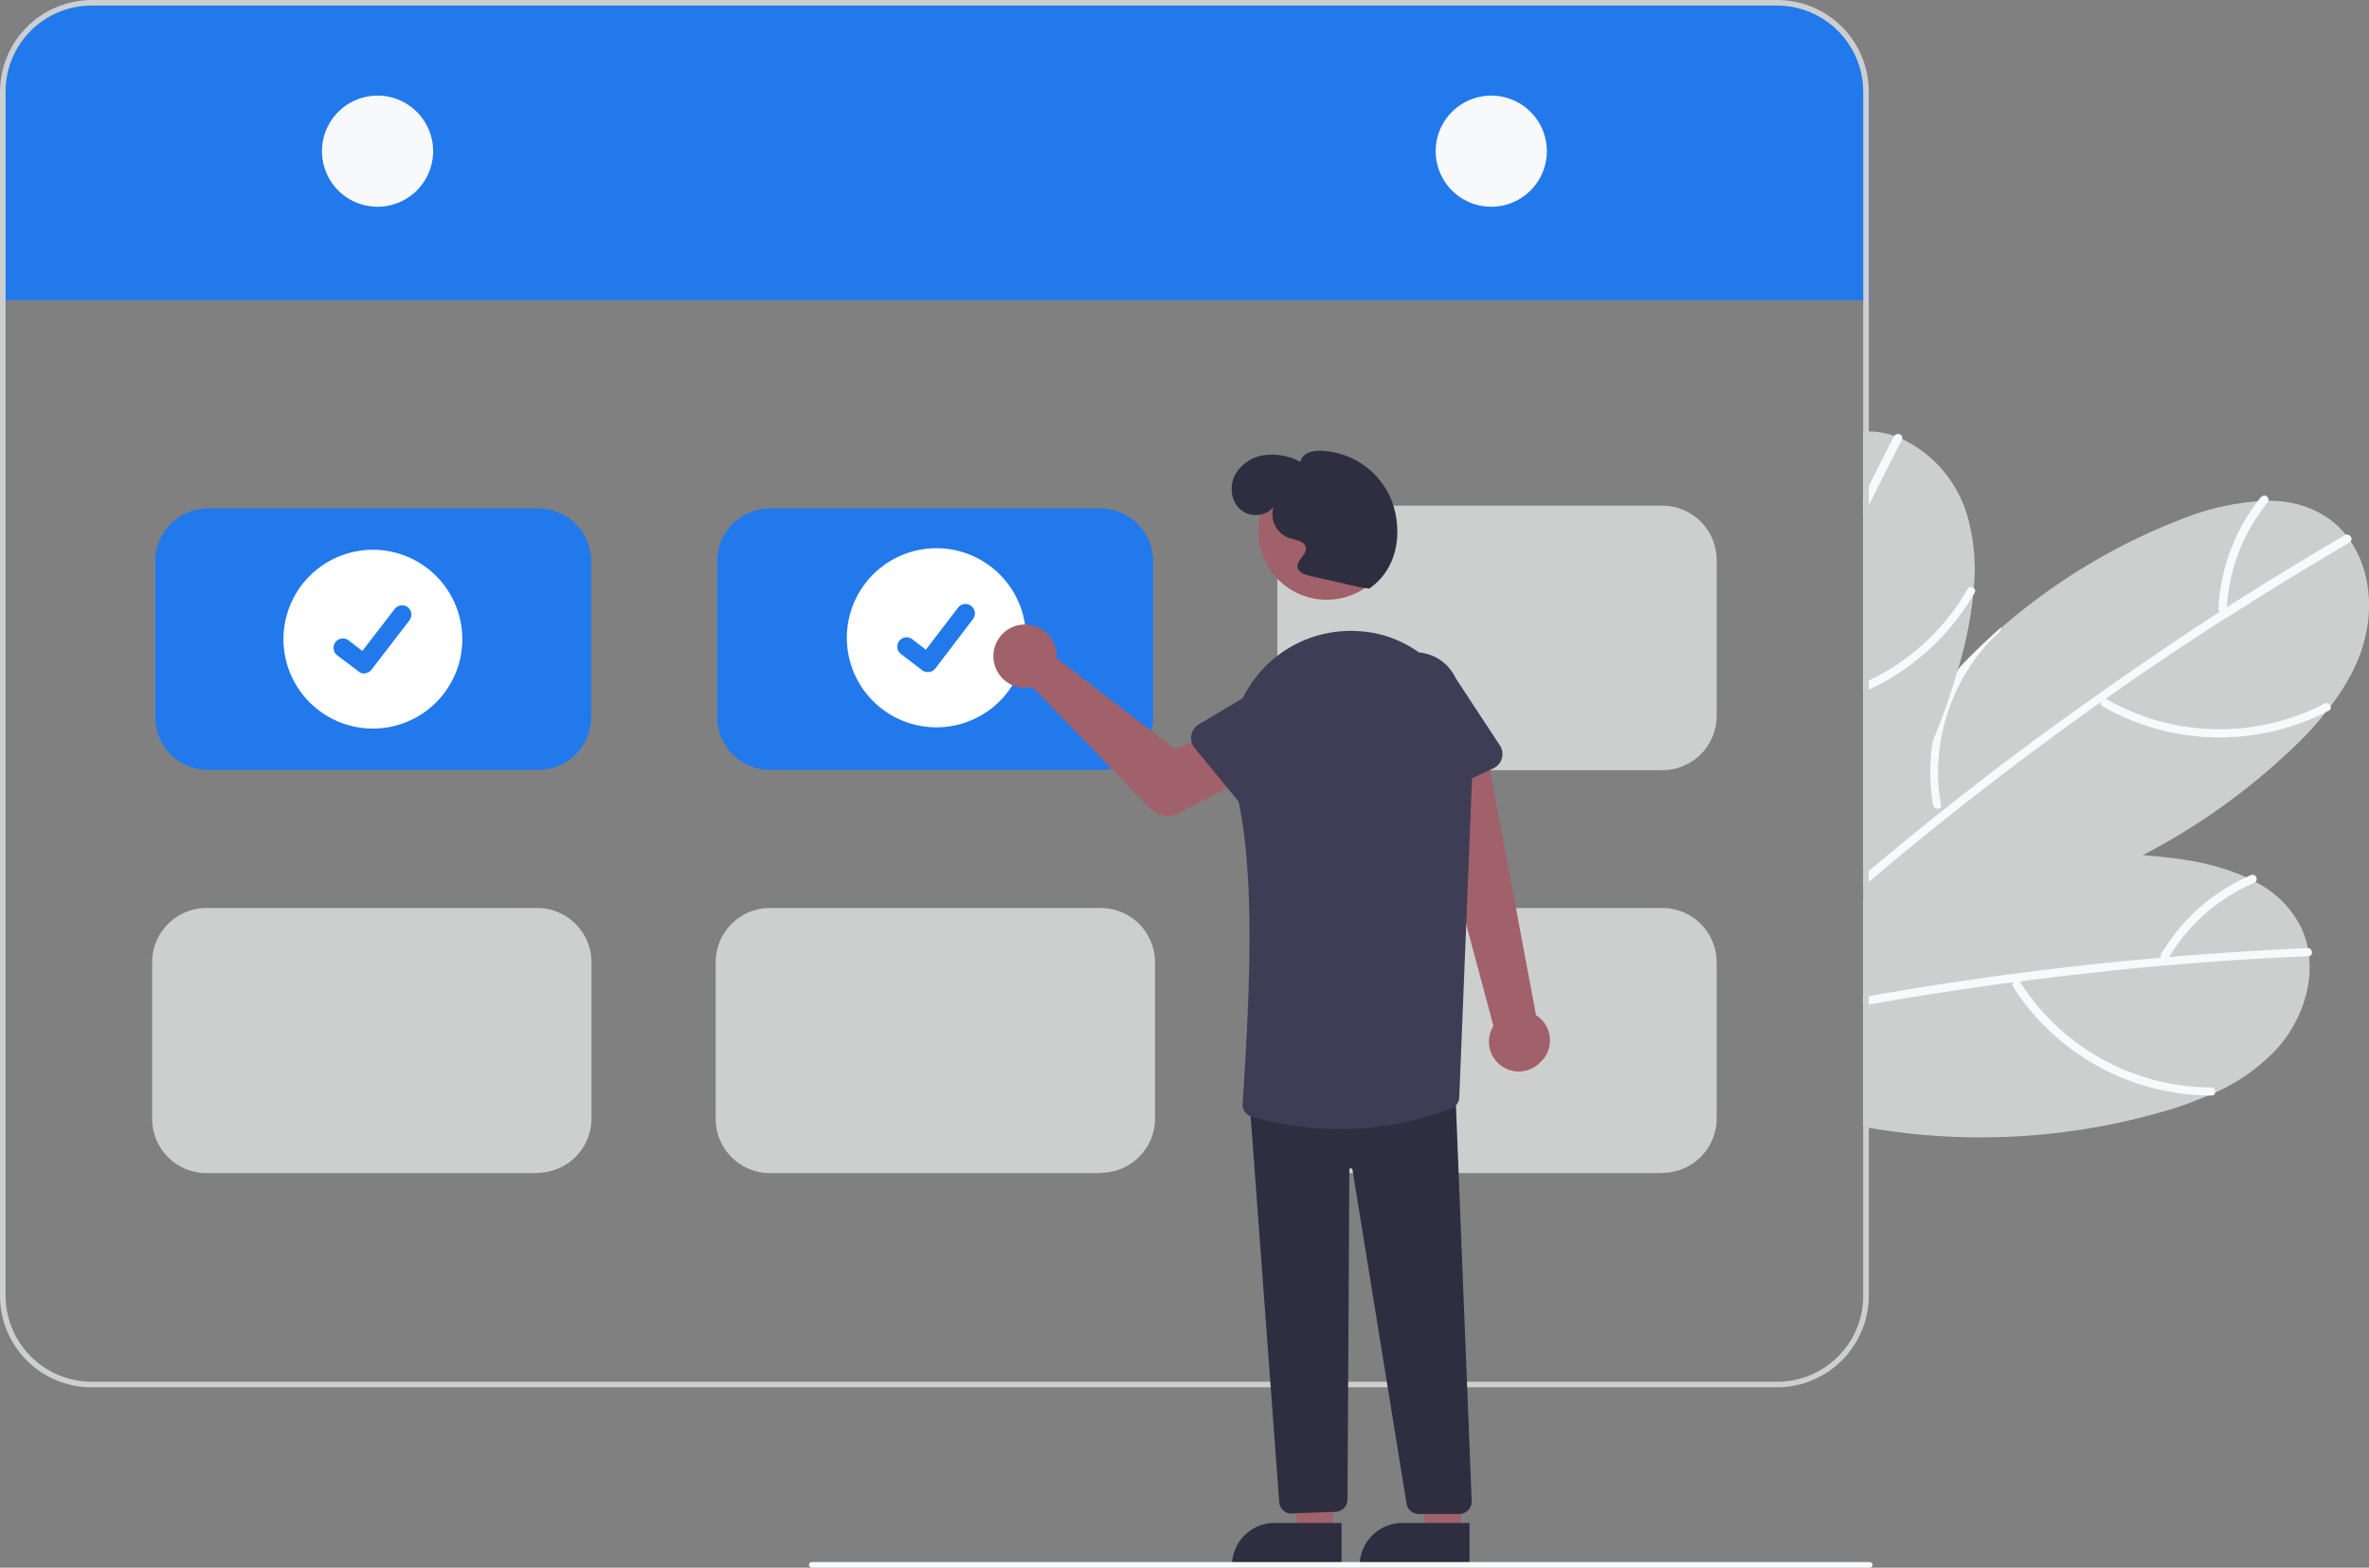
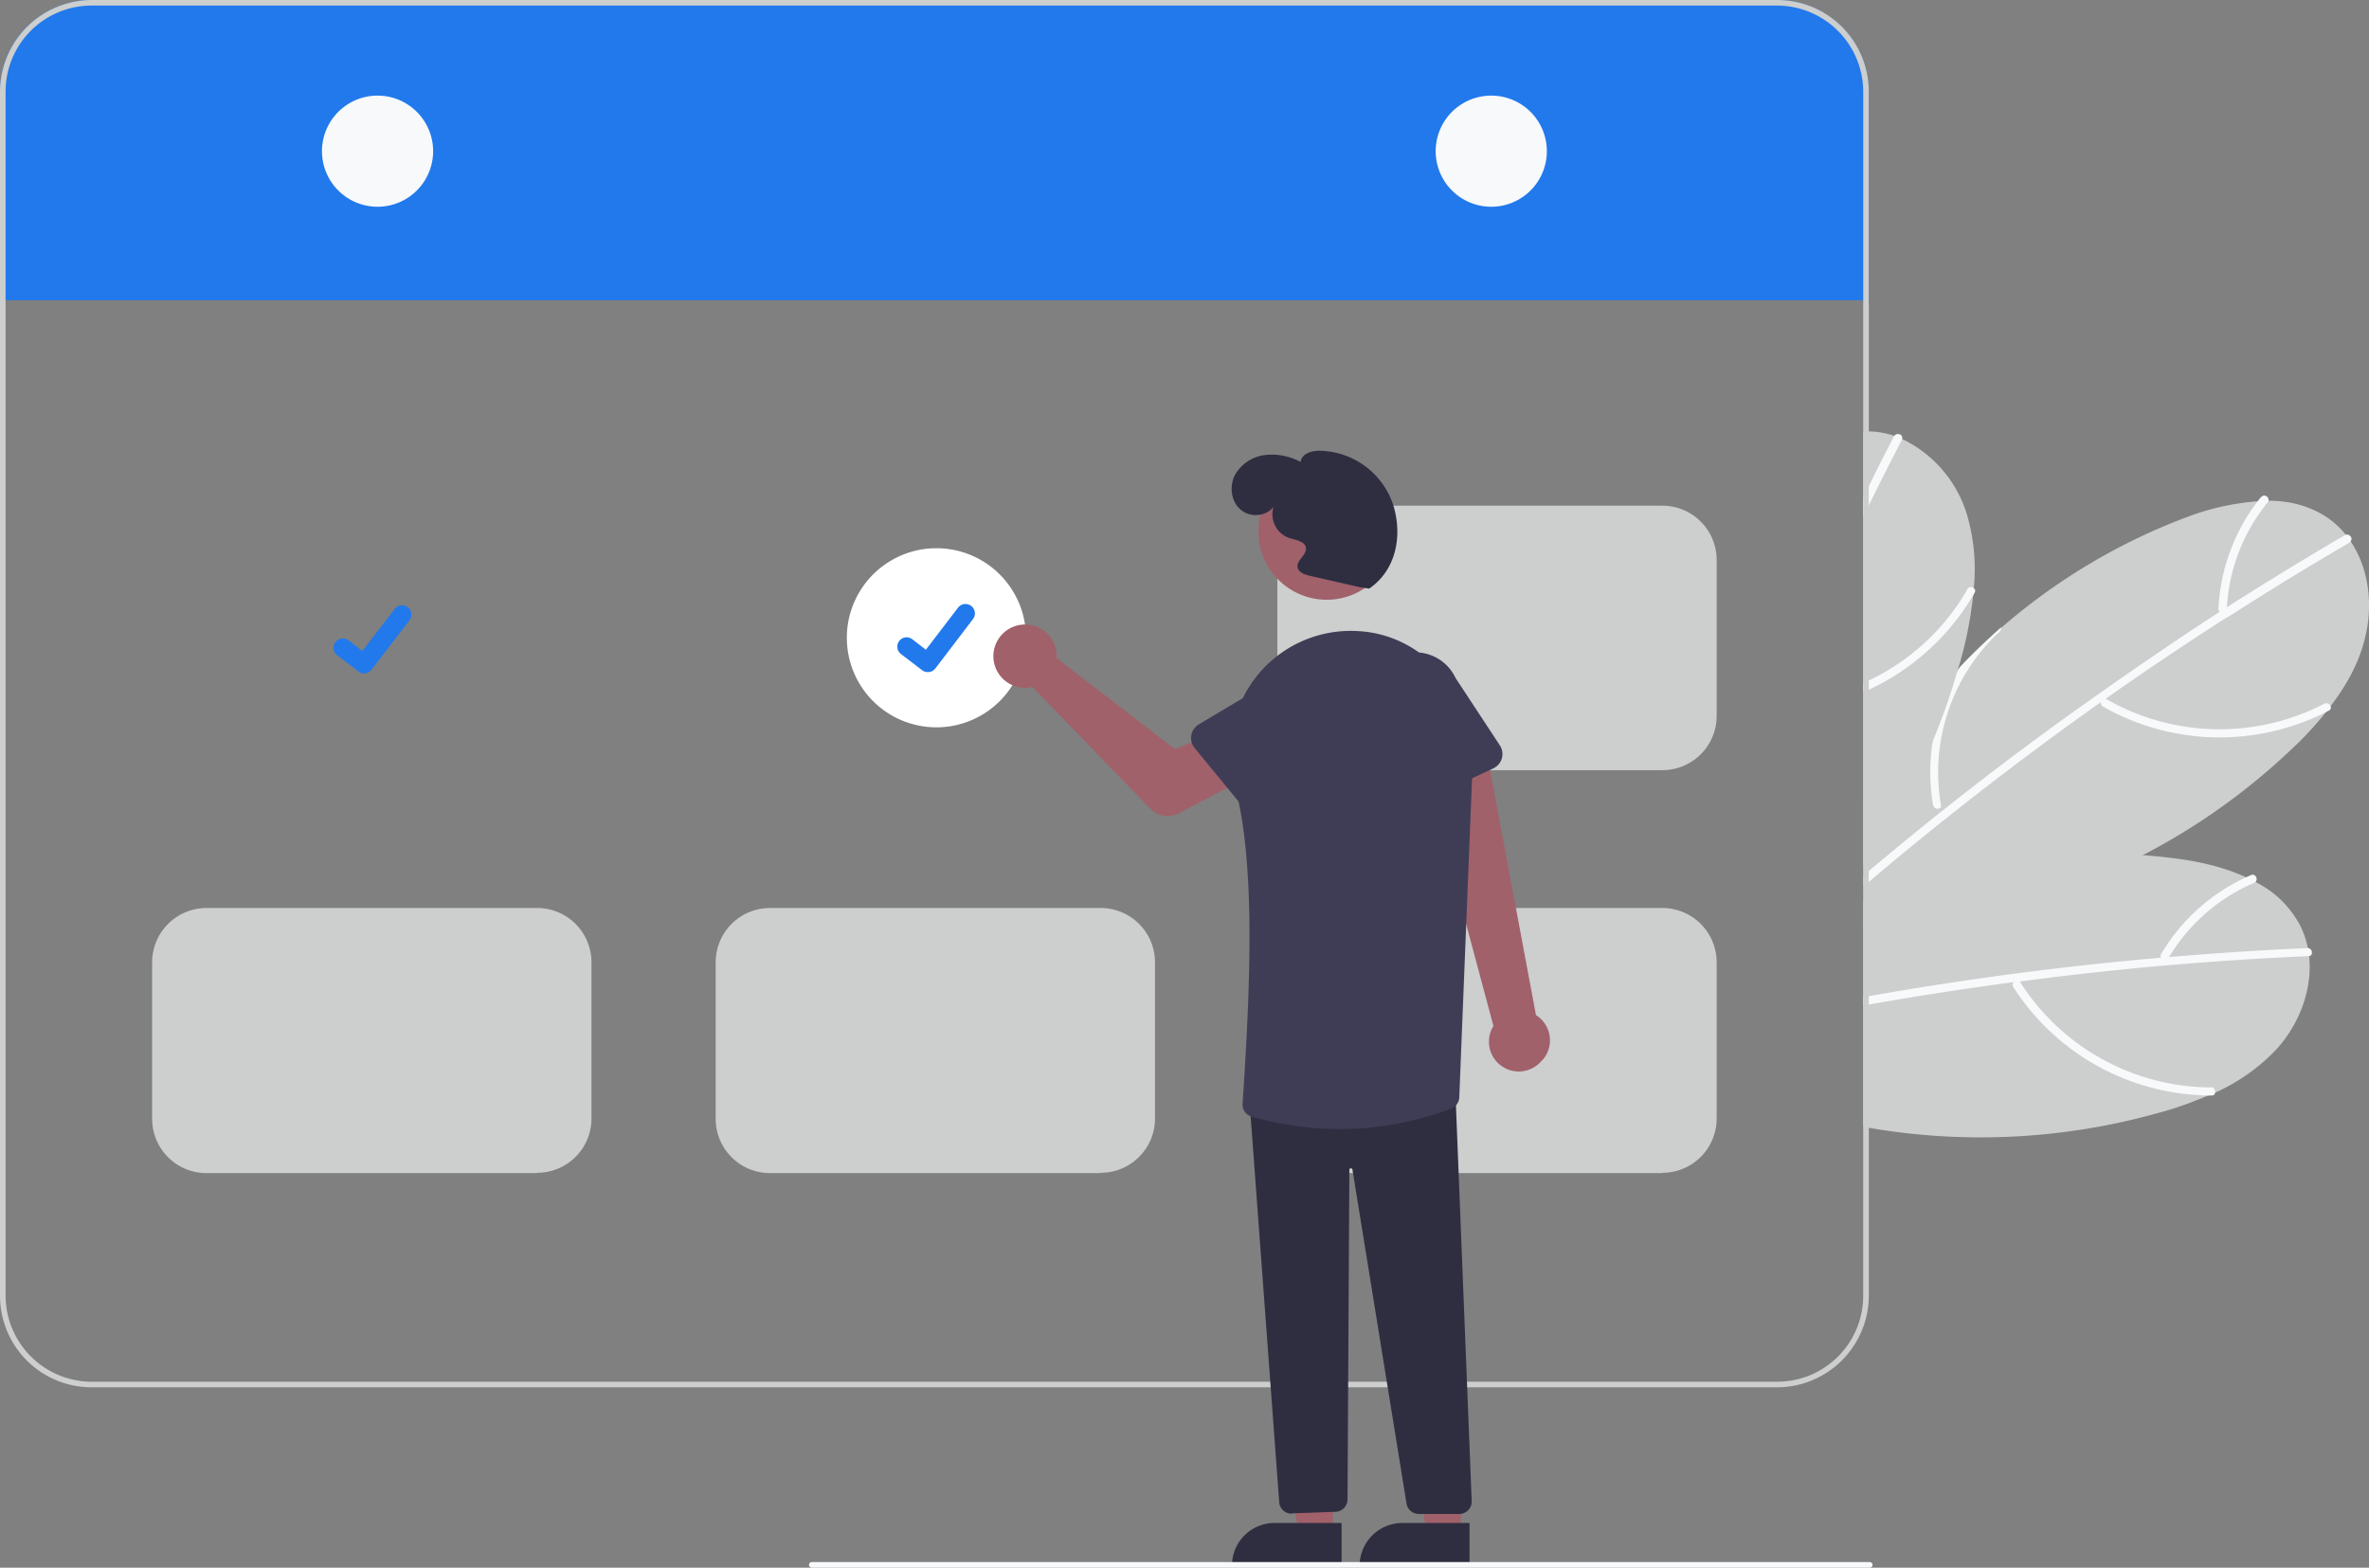
<svg xmlns="http://www.w3.org/2000/svg" width="763" height="505" fill="none">
  <rect width="100%" height="100%" fill="#808080" stroke="none" />
  <g clip-path="url(#a)">
    <path fill="#CDCECE" d="M733.2 338a62.1 62.1 0 0 1-19.8 14l-2 .9h-.2c-5 2.1-10 4-15.3 5.4a211.8 211.8 0 0 1-94 5l-1.8-.4v-72.5l1.8-.7a192.7 192.7 0 0 1 99.2-13.1c7.6 1 15.4 2.8 22.3 6l3 1.5a32.6 32.6 0 0 1 14.5 14.2 28.5 28.5 0 0 1 2.8 9.7c1.2 10.6-3.2 22-10.5 30Z" />
    <path fill="#F8F9FA" d="M743.8 308h-.3a1083 1083 0 0 0-45.9 3h-.2c-15.7 1.4-31.3 3.1-47 5.2l-2 .2a1119.5 1119.5 0 0 0-46.5 7.2l-1.8.4v-2.7l1.8-.4a1071 1071 0 0 1 94.1-12.4l2.6-.2a1093.2 1093.2 0 0 1 44.8-2.9c1.4.2 1.7 2.3.4 2.6Z" />
    <path fill="#F8F9FA" d="M712 350.3a73.3 73.3 0 0 1-61.4-34c-1-1.4-3 .2-2.2 1.6a75.9 75.9 0 0 0 64 35c1.6 0 1.3-2.7-.4-2.7Z" />
    <path fill="#CDCECE" d="M631.3 280.2a1.5 1.5 0 0 1-1.1 1 58.4 58.4 0 0 0-29 17.5l-1 1.2v-4l1.7-1.7c3.6-3.4 7.6-6.5 11.9-9 5.7-2 11.6-3.6 17.5-5Z" />
    <path fill="#F8F9FA" d="M725 281.9a62 62 0 0 0-29 25.5 1.3 1.3 0 0 0 .7 1.8 1.4 1.4 0 0 0 1.8-.7 59 59 0 0 1 27.5-24.1c1.6-.7.6-3.2-1-2.5Z" />
    <path fill="#CDCECE" d="M761.6 206c-2 7.9-6 15-11 21.5l-1.4 1.8c-3.4 4.3-7.1 8.3-11.1 12a208.8 208.8 0 0 1-136.2 57.4h-1.7V258a196.2 196.2 0 0 1 104.6-91.6 81 81 0 0 1 25.8-5.1c7 0 13.7 1.7 19.5 5.8a27.7 27.7 0 0 1 7 7.3c6 8.9 7.3 21 4.5 31.5Z" />
    <path fill="#F8F9FA" d="m757.1 174.5-.2.2a977.4 977.4 0 0 0-39.2 24h-.2c-13.3 8.5-26.4 17.3-39.3 26.4l-1.6 1.1A1092.3 1092.3 0 0 0 602 284l-1.8 1.5v-3.4l1.8-1.6a1044.8 1044.8 0 0 1 74-57 1266.8 1266.8 0 0 1 39-26.5l2.1-1.3a1078 1078 0 0 1 38.3-23.4c1.4-.5 2.6 1.2 1.6 2.1Z" />
    <path fill="#F8F9FA" d="M748.6 226.7a73.3 73.3 0 0 1-70.2-1.5c-1.5-.9-2.6 1.5-1.1 2.4a76 76 0 0 0 72.8 1.3c1.5-.8 0-3-1.5-2.2Zm-126 32.7a64.6 64.6 0 0 1 8.8-44.7 222 222 0 0 1 13.1-12.6 1.5 1.5 0 0 1-.5 1.4 61.8 61.8 0 0 0-18.8 56.2l-.2.5a1.5 1.5 0 0 1-2-.1l-.4-.7ZM728.3 160a62 62 0 0 0-13.8 36.2 1.3 1.3 0 0 0 1.5 1.2 1.4 1.4 0 0 0 1.2-1.4 59 59 0 0 1 13.2-34.2c1-1.3-1-3-2-1.7Z" />
    <path fill="#CDCECE" d="m635.7 189.5-.2 2.3a126.3 126.3 0 0 1-5.2 24.8 205 205 0 0 1-30.2 62.3V139a19.8 19.8 0 0 1 2.7 0 27.1 27.1 0 0 1 9.8 2.4 39.7 39.7 0 0 1 20.8 24 62 62 0 0 1 2.3 24.2Z" />
    <path fill="#F8F9FA" d="M612.6 141.3v.3a1064.7 1064.7 0 0 0-12.5 24.9v-6.1a556.7 556.7 0 0 1 10-20c.9-1.2 3-.4 2.5 1Zm23.4 49.6-.5.9a76.8 76.8 0 0 1-35.4 31.2v-3l1.8-.8a72.3 72.3 0 0 0 32-29.8 1.5 1.5 0 0 1 2.1.4 1 1 0 0 1 0 1.1Z" />
    <path fill="#2179EC" d="M602 29.5v68h-2v-.8H1.8v.7H0V29.5A29.5 29.5 0 0 1 29.5 0h542.9a29.6 29.6 0 0 1 29.5 29.5Z" />
    <path fill="#CDCECE" d="M572.4 0H29.5A29.6 29.6 0 0 0 0 29.5v388a29.5 29.5 0 0 0 29.5 29.4h542.9a29.6 29.6 0 0 0 29.5-29.5V29.5A29.5 29.5 0 0 0 572.4 0Zm27.7 417.4a27.7 27.7 0 0 1-27.7 27.7H29.5a27.8 27.8 0 0 1-27.7-27.7V29.5A27.7 27.7 0 0 1 29.5 1.8h542.9a27.8 27.8 0 0 1 27.7 27.7v388Z" />
    <path fill="#F8F9FA" d="M121.6 66.6a17.9 17.9 0 1 0 0-35.8 17.9 17.9 0 0 0 0 35.8Zm358.7 0a17.9 17.9 0 1 0 0-35.8 17.9 17.9 0 0 0 0 35.8Z" />
-     <path fill="#2179EC" d="M173.3 248H67a17 17 0 0 1-17-17v-50.2a17 17 0 0 1 17-17h106.4a17 17 0 0 1 17 17V231a17 17 0 0 1-17 17Zm181 0H248a17 17 0 0 1-17-17v-50.2a17 17 0 0 1 17-17h106.4a17 17 0 0 1 17 17V231a17 17 0 0 1-17 17Z" />
    <path fill="#CDCECE" d="M354.3 377.9H248a17.5 17.5 0 0 1-17.5-17.5V310a17.5 17.5 0 0 1 17.5-17.5h106.4A17.5 17.5 0 0 1 372 310v50.3a17.5 17.5 0 0 1-17.6 17.5Zm-181.3 0H66.6A17.5 17.5 0 0 1 49 360.4V310a17.5 17.5 0 0 1 17.6-17.5H173a17.5 17.5 0 0 1 17.5 17.5v50.3a17.5 17.5 0 0 1-17.5 17.5Zm362.4 0H428.9a17.5 17.5 0 0 1-17.5-17.5V310a17.5 17.5 0 0 1 17.5-17.5h106.5a17.5 17.5 0 0 1 17.5 17.5v50.3a17.5 17.5 0 0 1-17.5 17.5Zm0-129.8H428.9a17.5 17.5 0 0 1-17.5-17.5v-50.2a17.5 17.5 0 0 1 17.5-17.5h106.5a17.5 17.5 0 0 1 17.5 17.5v50.2a17.5 17.5 0 0 1-17.5 17.5Z" />
-     <path fill="#fff" d="M120.1 234.7a28.8 28.8 0 1 0 0-57.6 28.8 28.8 0 0 0 0 57.6Z" />
    <path fill="#2179EC" d="M117.3 217a3 3 0 0 1-1.8-.7l-6.9-5.2a3 3 0 1 1 3.7-4.8l4.4 3.4 10.4-13.5a3 3 0 0 1 4.2-.6 3 3 0 0 1 .6 4.2l-12.3 16a3 3 0 0 1-2.3 1.1Z" />
    <path fill="#fff" d="M301.6 234.3a28.8 28.8 0 1 0 0-57.7 28.8 28.8 0 0 0 0 57.7Z" />
    <path fill="#2179EC" d="M298.8 216.5a3 3 0 0 1-1.8-.6l-6.8-5.2a3 3 0 1 1 3.6-4.8l4.4 3.4 10.4-13.6a3 3 0 0 1 4.2-.5 3 3 0 0 1 .6 4.2l-12.2 16a3 3 0 0 1-2.4 1.1Z" />
    <path fill="#A0616A" d="M496.7 341.6a9.6 9.6 0 0 0-2-14.6l-16.1-86-19.6 7.3 22 82.2a9.6 9.6 0 0 0 15.7 11ZM340.3 210.4v1.6l38.1 29.3 10.8-4.4 8.9 15.4-18.4 9.7a7.8 7.8 0 0 1-9.2-1.5l-38-39.2a10.2 10.2 0 1 1 7.8-10.9Zm89 283.7h-11l-5.2-33.3h16.2v33.3Z" />
    <path fill="#2F2E41" d="M432.1 504.8h-35.3v-.5a13.7 13.7 0 0 1 13.7-13.7h21.6v14.2Z" />
    <path fill="#A0616A" d="M470.5 494.1h-11l-5.2-33.3h16.2v33.3Z" />
    <path fill="#2F2E41" d="M473.3 504.8h-35.4v-.5a13.8 13.8 0 0 1 13.8-13.7h21.6v14.2ZM416 487.6a4 4 0 0 1-4-3.7l-9.5-128.4h.5l65.7-5.5v.5l5.3 133a4 4 0 0 1-4 4.2h-13a4 4 0 0 1-4-3.4l-17.4-107.5a.4.4 0 0 0-1 .1L434 483a4 4 0 0 1-3.8 4l-13.8.5h-.2Z" />
    <path fill="#A0616A" d="M427.3 193.2a22 22 0 1 0 0-44 22 22 0 0 0 0 44Z" />
    <path fill="#3F3D56" d="M431.6 363.7a106 106 0 0 1-28.5-4 4 4 0 0 1-2.9-4.1c3-44.4 3.7-78.9-2.5-102.7a40 40 0 0 1 3.3-29.4 38.7 38.7 0 0 1 36.3-20.2c21.3 1 37.8 20.3 37 42.8L470 353.5a4 4 0 0 1-2.6 3.6 102.2 102.2 0 0 1-35.8 6.6Z" />
    <path fill="#3F3D56" d="M401.3 261.1 384.8 241a5.1 5.1 0 0 1 1.4-7.7l22.3-13.3a14.3 14.3 0 0 1 18 22.2l-17.4 19.1a5.1 5.1 0 0 1-7.8-.2Zm51.7-2.5a5.2 5.2 0 0 1-2.8-3.2l-7.4-24.8a14.3 14.3 0 0 1 26-12.2L483 240a5.1 5.1 0 0 1-2 7.5l-23.6 11a5.2 5.2 0 0 1-4.3 0Z" />
    <path fill="#2F2E41" d="m438.2 189.2-16.3-3.7c-1.7-.4-3.7-1.1-4-2.8-.3-2.3 3-3.9 2.7-6.2-.3-2.2-3.3-2.5-5.4-3.2a8.1 8.1 0 0 1-5-10.1c-2.4 3.3-7.7 3.6-10.7.9-3-2.6-3.6-7.4-1.8-11a12.8 12.8 0 0 1 9.6-6.5c4-.5 8 .3 11.6 2.2.3-2.6 3.4-3.6 6-3.6a25.4 25.4 0 0 1 23.8 17.4c3.1 10 1 21-7.7 27l-2.8-.4Z" />
    <path fill="#F8F9FA" d="M602.2 505H261.4a.9.9 0 0 1-.6-1.5c.1-.2.4-.3.6-.3h340.8a.9.9 0 0 1 .9 1 .9.9 0 0 1-1 .8Z" />
  </g>
  <defs>
    <clipPath id="a">
      <path fill="#fff" d="M0 0h763v505H0z" />
    </clipPath>
  </defs>
</svg>